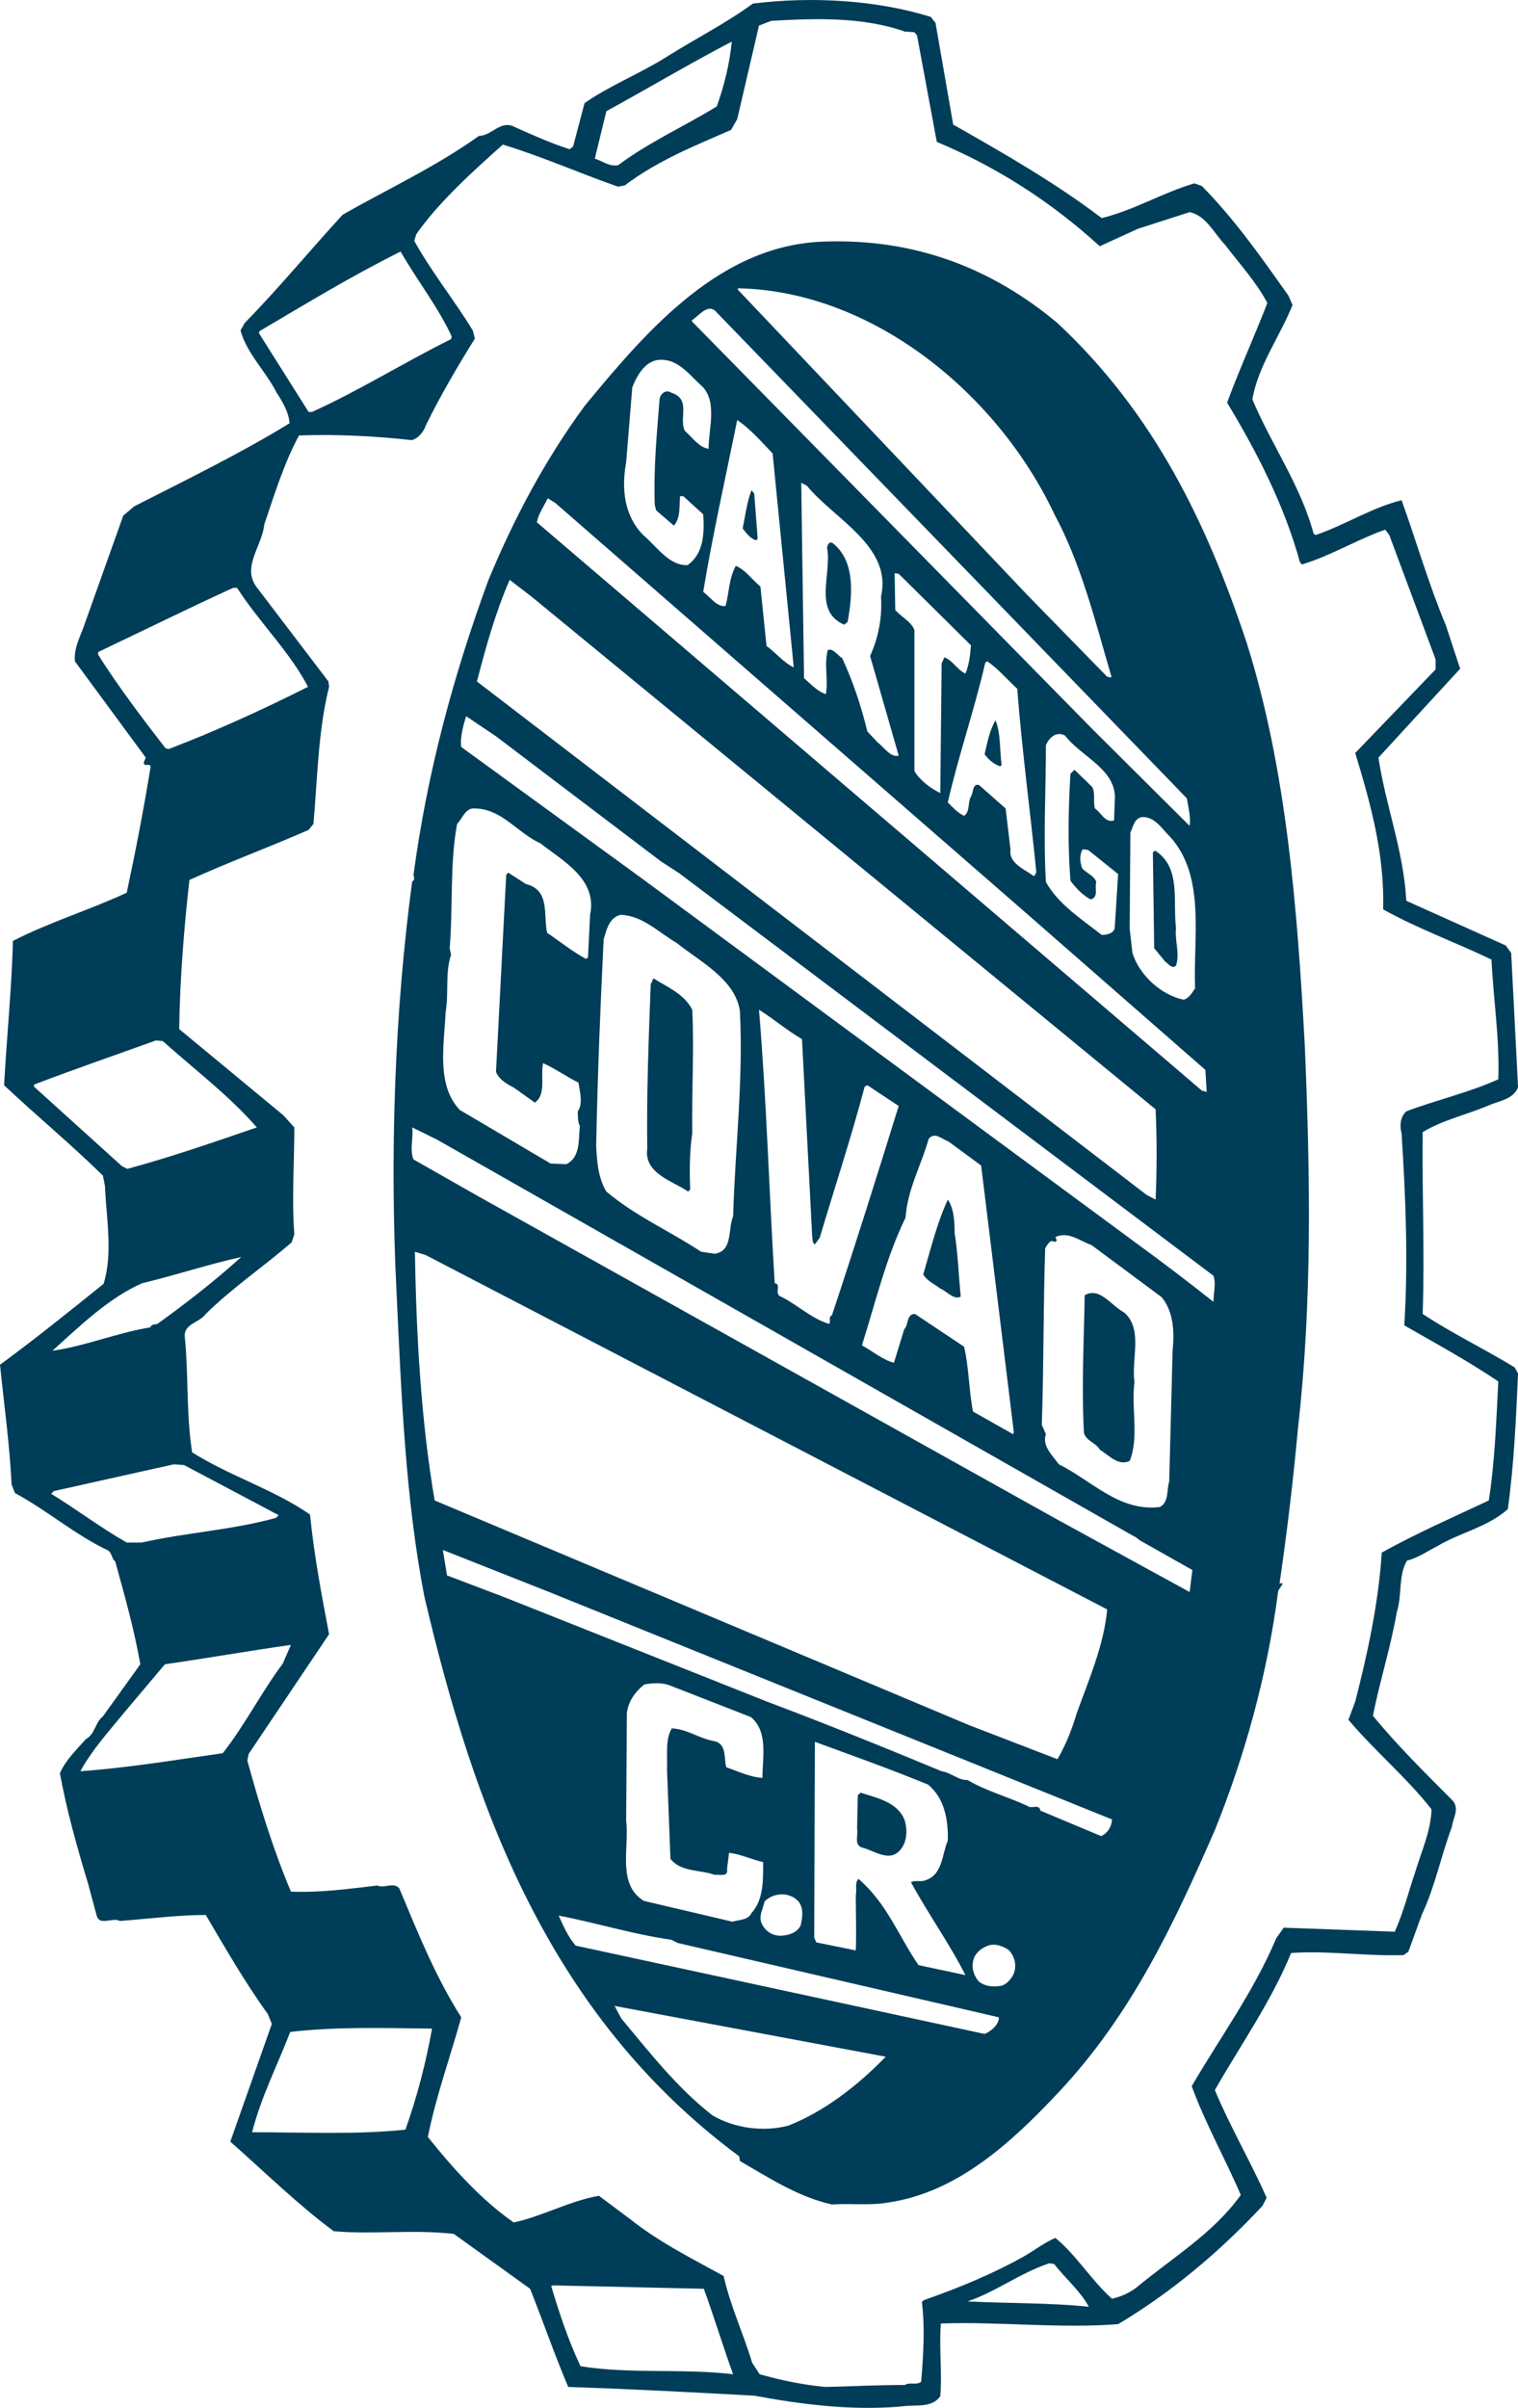
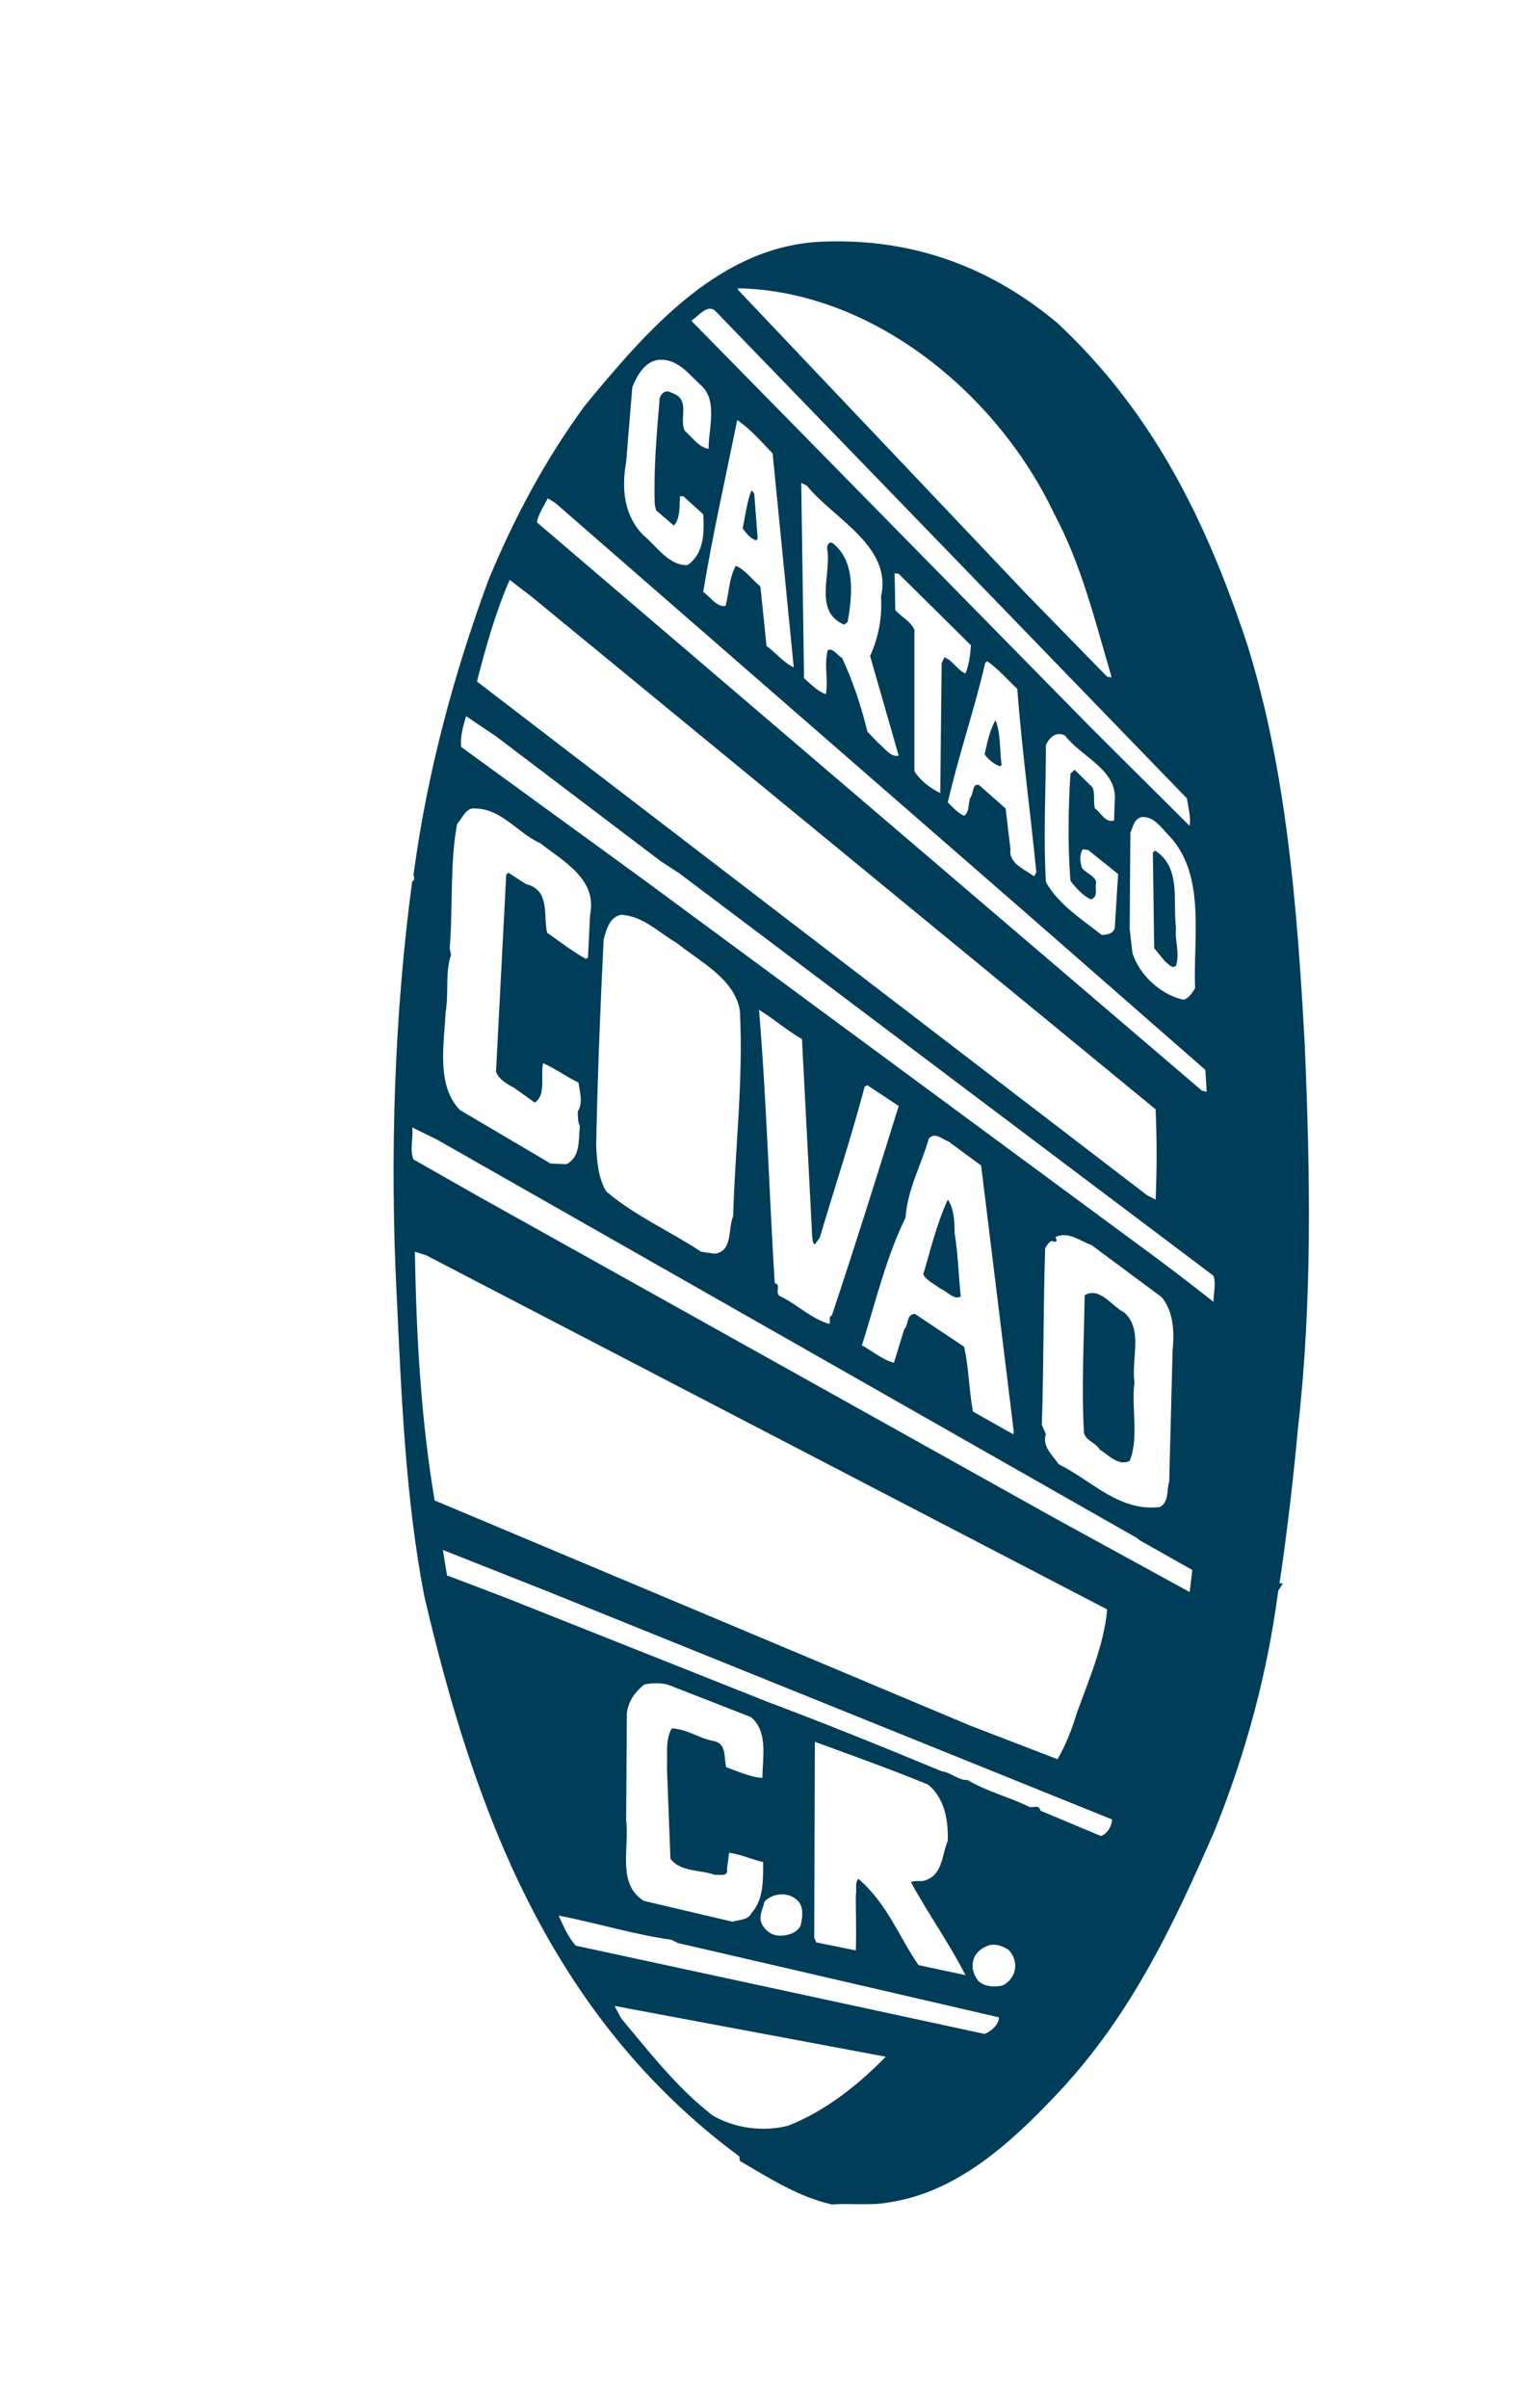
<svg xmlns="http://www.w3.org/2000/svg" width="174.44pt" height="276.58pt" viewBox="0 0 174.44 276.58" version="1.1">
  <defs>
    <clipPath id="clip1">
-       <path d="M 0 0 L 174.441 0 L 174.441 276.578 L 0 276.578 Z M 0 0 " />
-     </clipPath>
+       </clipPath>
  </defs>
  <g id="surface1">
    <g clip-path="url(#clip1)" clip-rule="nonzero">
      <path style=" stroke:none;fill-rule:nonzero;fill:rgb(0%,23.9%,34.499%);fill-opacity:1;" d="M 171.086 172.348 C 167.012 174.262 162.777 176.117 158.785 178.336 C 158.398 184.25 157.145 189.938 155.734 195.461 L 154.953 197.539 C 157.922 201.07 161.766 204.301 164.504 207.828 C 164.426 210.363 163.328 212.664 162.625 215.051 C 161.84 217.344 161.289 219.648 160.277 221.883 C 156.129 221.727 151.742 221.57 147.516 221.422 L 146.652 222.645 C 144.145 228.633 140.23 234.012 136.945 239.621 C 138.512 243.918 140.781 247.914 142.582 252.125 C 139.371 256.594 134.668 259.355 130.527 262.809 C 129.66 263.426 128.801 263.812 127.785 264.043 C 125.434 261.957 123.715 259.055 121.281 257.055 C 120.035 257.586 118.938 258.434 117.758 259.125 C 114.078 261.195 110.16 262.809 106.172 264.199 L 105.934 264.426 C 106.32 267.414 106.094 270.641 105.859 273.57 C 105.316 274.023 104.602 273.57 103.98 273.945 C 100.926 273.945 98.027 274.102 94.902 274.176 C 92.312 273.945 89.727 273.406 87.305 272.719 L 86.441 271.418 C 85.426 268.039 83.93 264.887 83.156 261.43 C 79.551 259.434 75.789 257.586 72.422 254.902 L 68.82 252.215 C 65.375 252.832 62.484 254.52 59.035 255.281 C 55.281 252.676 51.984 248.988 49.168 245.461 C 50.105 240.766 51.75 236.242 53.004 231.719 C 50.031 227.031 47.996 221.957 45.883 216.895 C 45.172 216.125 44.16 216.961 43.375 216.574 C 40.086 216.961 36.715 217.422 33.43 217.277 C 31.395 212.438 29.828 207.367 28.422 202.223 L 28.582 201.453 L 37.816 187.711 C 36.953 183.176 36.094 178.656 35.625 173.965 C 31.395 171.043 26.465 169.582 22.078 166.824 C 21.379 162.359 21.684 157.832 21.215 153.371 C 21.297 151.996 22.934 151.922 23.645 150.926 C 26.781 147.852 30.219 145.547 33.512 142.707 L 33.824 141.781 C 33.512 137.715 33.824 133.488 33.824 129.5 L 32.566 128.109 L 20.594 118.207 C 20.668 112.453 21.141 106.684 21.766 101.078 C 26.305 99.012 30.926 97.32 35.465 95.324 L 36.02 94.633 C 36.484 89.34 36.562 83.879 37.816 78.891 L 37.742 78.277 L 29.438 67.371 C 27.797 65.066 30.141 62.684 30.371 60.23 C 31.551 56.77 32.648 53.16 34.367 50.016 C 38.598 49.859 43.145 50.086 47.289 50.555 C 48.074 50.398 48.699 49.551 48.934 48.863 C 50.582 45.484 52.531 42.176 54.57 38.887 L 54.332 37.961 C 52.227 34.504 49.559 31.203 47.602 27.664 L 47.836 26.902 C 50.422 23.211 54.332 19.684 57.781 16.609 C 62.32 17.988 66.633 19.91 71.02 21.445 L 71.797 21.297 C 75.555 18.457 79.781 16.762 84.012 14.922 L 84.715 13.691 L 87.219 2.938 L 88.629 2.395 C 93.797 2.094 99.203 1.938 103.98 3.629 L 105.078 3.703 L 105.383 4.086 L 107.652 16.301 C 114.469 19.145 120.738 23.133 126.379 28.285 C 127.703 27.664 129.273 26.973 130.758 26.281 L 136.707 24.367 C 138.586 24.754 139.527 26.816 140.781 28.125 C 142.43 30.277 144.387 32.43 145.637 34.805 C 144.145 38.648 142.43 42.41 141.012 46.246 C 144.531 52.086 147.59 58.074 149.391 64.605 L 149.625 64.832 C 152.922 63.836 155.895 61.996 159.176 60.84 L 159.648 61.453 L 164.973 75.746 L 164.973 76.891 L 155.734 86.492 C 157.457 92.172 159.102 97.934 158.949 104.457 C 162.938 106.684 167.246 108.223 171.395 110.223 C 171.621 114.898 172.336 119.281 172.176 123.973 C 168.809 125.5 165.055 126.348 161.605 127.652 C 160.902 128.273 160.828 129.34 161.062 130.188 C 161.523 137.48 161.84 144.777 161.371 152.238 C 164.973 154.305 168.648 156.297 172.176 158.68 C 171.938 163.203 171.785 167.895 171.086 172.348 Z M 111.18 264.352 C 114.395 263.273 117.293 261.047 120.582 259.969 L 121.129 260.047 C 122.383 261.66 124.184 263.195 125.121 264.961 C 120.656 264.5 115.957 264.582 111.18 264.352 Z M 66.711 271.793 C 65.297 268.797 64.281 265.73 63.34 262.578 L 63.578 262.508 L 80.879 262.898 C 82.055 266.121 83.07 269.488 84.246 272.719 C 78.609 272.023 72.422 272.719 66.711 271.793 Z M 46.59 244.621 C 40.789 245.223 34.84 244.918 28.969 244.918 C 29.984 240.93 31.867 237.238 33.352 233.398 C 38.598 232.781 44.16 232.945 49.645 233.016 C 48.934 237.012 47.918 240.852 46.59 244.621 Z M 9.238 203.453 C 10.566 200.996 12.598 198.766 14.484 196.461 L 18.949 191.168 C 23.801 190.465 28.582 189.629 33.43 188.938 L 32.492 191.09 C 29.984 194.465 28.184 198.078 25.602 201.379 C 20.199 202.141 14.711 203.062 9.238 203.453 Z M 14.562 177.184 C 11.59 175.492 8.766 173.348 5.871 171.578 L 6.188 171.27 L 19.969 168.199 L 21.141 168.277 L 32.02 174.039 L 31.711 174.348 C 26.781 175.73 21.379 176.035 16.285 177.184 Z M 16.363 147.387 C 20.199 146.469 23.883 145.238 27.715 144.387 C 24.66 147.16 21.379 149.699 18.086 152.07 C 17.848 152.148 17.379 152.07 17.301 152.461 C 13.465 153.078 9.863 154.609 6.031 155.152 C 9.16 152.312 12.598 149.004 16.363 147.387 Z M 3.906 124.816 L 3.906 124.582 C 8.531 122.816 13.234 121.199 17.922 119.508 L 18.711 119.586 C 22.395 122.891 26.305 125.812 29.512 129.5 C 24.582 131.191 19.727 132.879 14.641 134.258 L 14.016 133.953 Z M 11.277 75.203 L 11.277 74.895 C 16.438 72.438 21.602 69.902 26.781 67.523 L 27.246 67.523 C 29.75 71.438 33.273 74.82 35.395 78.891 C 30.219 81.496 24.816 83.961 19.414 86.031 L 19.023 85.953 C 16.285 82.422 13.617 78.891 11.277 75.203 Z M 29.75 38.262 L 29.828 38.035 C 35.156 34.887 40.477 31.66 46.035 28.895 C 47.918 32.195 50.348 35.262 51.906 38.648 L 51.832 38.953 C 46.426 41.641 41.266 44.867 35.855 47.32 L 35.465 47.32 Z M 69.68 12.773 C 74.457 10.16 79.234 7.312 84.094 4.777 C 83.855 7.246 83.227 9.852 82.367 12.227 C 78.609 14.531 74.621 16.301 71.02 18.984 C 69.992 19.145 69.293 18.523 68.352 18.219 Z M 163.484 150.926 C 163.727 143.93 163.406 137.102 163.484 130.043 C 165.758 128.652 168.574 128.035 171.086 126.965 C 172.336 126.426 173.895 126.273 174.445 124.891 L 173.656 109.457 L 173.035 108.605 L 161.605 103.469 C 161.289 97.699 159.258 92.633 158.398 87.027 L 167.793 76.812 L 166.148 71.82 C 164.188 67.145 162.777 62.223 161.062 57.457 C 157.617 58.309 154.562 60.309 151.191 61.453 L 150.953 61.305 C 149.473 55.777 146.109 51.09 143.91 45.867 C 144.613 41.953 147.039 38.719 148.531 35.039 L 148.066 33.965 C 145.008 29.66 142.031 25.359 138.113 21.367 L 137.25 21.062 C 133.578 22.137 130.367 24.129 126.605 25.051 C 121.129 20.906 115.332 17.605 109.535 14.309 L 107.504 2.629 L 106.953 1.938 C 100.77 0.02 93.406 -0.441 86.516 0.41 C 83.383 2.711 79.863 4.473 76.578 6.547 C 73.523 8.469 70.152 9.777 67.176 11.84 L 65.852 16.84 L 65.461 17.145 C 63.34 16.457 61.23 15.527 59.188 14.609 C 57.543 13.691 56.527 15.605 55.043 15.605 C 50.105 19.145 44.625 21.672 39.379 24.664 C 35.625 28.738 32.098 33.039 28.109 37.113 L 27.641 37.961 C 28.34 40.574 30.539 42.637 31.785 45.098 C 32.492 46.172 33.195 47.402 33.273 48.621 C 27.48 52.164 21.449 55.086 15.422 58.16 L 14.164 59.227 L 9.785 71.516 C 9.316 72.977 8.453 74.359 8.609 75.965 L 16.754 87.027 L 16.52 87.57 C 16.52 88.176 17.301 87.57 17.301 88.102 C 16.52 92.941 15.578 97.777 14.562 102.543 C 10.262 104.535 5.715 105.914 1.488 108.074 C 1.332 113.68 0.781 119.051 0.469 124.652 C 4.227 128.195 8.141 131.414 11.82 135.031 L 12.055 136.176 C 12.211 139.863 12.996 144.008 11.902 147.469 C 7.988 150.617 3.988 153.84 0 156.758 C 0.469 161.367 1.102 165.828 1.332 170.516 L 1.723 171.508 C 5.32 173.418 8.688 176.344 12.445 178.102 C 12.918 178.488 12.84 179.105 13.234 179.336 C 14.32 183.25 15.422 187.164 16.125 191.168 L 11.82 197.156 C 10.879 197.922 10.961 199.152 9.863 199.766 C 8.766 200.996 7.508 202.223 6.883 203.684 C 7.672 207.98 8.844 212.129 10.094 216.27 L 11.109 220.031 C 11.43 221.262 12.918 220.191 13.777 220.648 C 16.988 220.414 20.434 219.961 23.645 219.961 C 25.914 223.801 28.109 227.641 30.77 231.332 L 31.238 232.473 L 26.465 246 C 30.301 249.375 34.289 253.289 38.359 256.289 C 42.91 256.676 47.52 256.062 52.148 256.594 L 60.918 262.898 C 62.406 266.645 63.734 270.488 65.297 274.176 C 72.422 274.406 79.551 274.789 86.672 275.176 C 92.074 276.176 97.949 276.934 103.672 276.406 C 105.227 276.176 107.031 276.637 108.051 275.254 C 108.281 272.559 107.895 269.566 108.121 266.887 C 114.629 266.645 121.75 267.488 128.488 266.961 C 134.434 263.426 140.074 258.746 145.082 253.367 L 145.555 252.445 C 143.684 248.223 141.328 244.223 139.605 240.074 C 142.582 234.855 146.109 229.863 148.367 224.328 C 152.602 224.035 156.91 224.711 161.289 224.57 L 161.84 224.184 L 163.406 219.883 C 164.895 216.742 165.602 213.125 166.852 209.832 C 166.93 208.902 167.711 207.902 167.012 206.906 C 163.879 203.754 160.594 200.535 157.77 197.078 C 158.559 193.082 159.805 189.246 160.512 185.176 C 161.137 183.25 160.668 180.957 161.684 179.262 C 162.938 178.945 164.031 178.184 165.207 177.574 C 167.793 176.035 170.926 175.422 173.27 173.348 C 173.977 168.277 174.215 162.91 174.445 157.762 L 174.059 157.062 C 170.527 154.914 166.852 153.148 163.484 150.926 " />
    </g>
    <path style=" stroke:none;fill-rule:nonzero;fill:rgb(0%,23.9%,34.499%);fill-opacity:1;" d="M 87.066 61.836 L 86.91 62.07 C 86.285 61.918 85.73 61.227 85.34 60.691 C 85.656 59.227 85.816 57.699 86.359 56.309 L 86.672 56.695 L 87.066 61.836 " />
    <path style=" stroke:none;fill-rule:nonzero;fill:rgb(0%,23.9%,34.499%);fill-opacity:1;" d="M 95.676 62.379 C 98.344 64.445 97.949 68.449 97.402 71.438 L 97.012 71.754 C 93.406 70.211 95.602 65.91 95.047 62.984 C 95.047 62.605 95.289 62.152 95.676 62.379 " />
    <path style=" stroke:none;fill-rule:nonzero;fill:rgb(0%,23.9%,34.499%);fill-opacity:1;" d="M 115.102 87.867 L 114.941 88.027 C 114.238 87.801 113.609 87.262 113.141 86.645 C 113.453 85.34 113.688 83.961 114.395 82.73 C 115.02 84.262 114.863 86.18 115.102 87.867 " />
    <path style=" stroke:none;fill-rule:nonzero;fill:rgb(0%,23.9%,34.499%);fill-opacity:1;" d="M 139.445 149.535 C 136.629 147.312 133.73 145.086 130.758 142.93 L 73.91 101.008 L 53.004 85.801 C 52.848 84.652 53.246 83.344 53.559 82.262 L 56.996 84.574 L 75.949 98.938 L 78.059 100.309 L 139.445 146.539 C 139.762 147.469 139.445 148.543 139.445 149.535 Z M 121.281 142.09 C 122.766 141.398 124.102 142.547 125.434 143.016 L 133.5 149.004 C 134.824 150.617 134.98 152.918 134.75 155.066 L 134.359 170.195 C 134.043 171.117 134.359 172.574 133.262 173.109 C 128.57 173.648 125.434 170.043 121.68 168.199 C 120.895 167.125 119.719 166.051 120.191 164.742 L 119.719 163.664 C 119.949 156.914 119.879 150.227 120.105 143.398 C 120.266 143.086 120.5 142.707 120.812 142.547 C 121.051 142.547 121.281 142.785 121.438 142.473 Z M 104.059 139.863 C 104.293 136.562 105.859 133.875 106.723 130.801 C 107.43 129.957 108.281 130.883 108.984 131.109 L 112.746 133.875 L 116.504 164.508 L 116.426 164.742 L 111.809 162.137 C 111.34 159.676 111.34 157.062 110.789 154.691 L 105.148 150.926 C 104.133 150.926 104.449 152.148 103.906 152.688 L 102.727 156.531 C 101.473 156.223 100.293 155.219 99.047 154.531 C 100.613 149.613 101.781 144.547 104.059 139.863 Z M 95.602 151.074 C 95.133 151.305 95.523 151.695 95.289 152.07 C 93.172 151.457 91.453 149.699 89.57 148.855 C 89.027 148.391 89.805 147.543 89.027 147.387 C 88.387 137.102 88.086 126.273 87.219 115.984 C 88.945 117.062 90.43 118.359 92.16 119.355 L 93.336 142.09 C 93.406 142.398 93.336 142.785 93.641 142.93 L 94.199 142.172 C 95.914 136.406 97.797 130.727 99.363 124.816 L 99.672 124.652 L 103.273 127.039 C 100.77 135.105 98.266 143.086 95.602 151.074 Z M 68.508 131.566 C 68.668 123.664 68.977 115.828 69.367 107.914 C 69.68 106.844 69.992 105.387 71.324 105.082 C 73.832 105.16 75.633 107.074 77.75 108.301 C 80.41 110.453 84.48 112.453 85.027 116.137 C 85.426 124.273 84.48 131.719 84.246 139.715 C 83.625 141.164 84.246 143.707 82.133 144.008 L 80.57 143.781 C 76.969 141.398 73.055 139.715 69.68 136.867 C 68.738 135.324 68.59 133.41 68.508 131.566 Z M 136.707 182.867 L 121.281 174.422 L 54.961 137.41 L 47.52 133.18 C 47.055 132.109 47.52 130.727 47.367 129.5 L 50.188 130.883 L 130.367 176.5 C 130.527 176.5 130.914 176.961 131.305 177.113 L 137.02 180.34 Z M 126.527 210.898 L 119.562 207.98 C 119.41 207.137 118.547 207.828 118.074 207.441 C 115.805 206.367 113.375 205.758 111.18 204.457 C 110.16 204.523 109.305 203.605 108.207 203.453 C 101.555 200.688 94.902 198 88.156 195.461 L 58.016 183.484 L 51.367 180.957 L 50.891 178.035 L 63.105 182.867 L 127.785 208.988 C 127.785 209.668 127.316 210.59 126.527 210.898 Z M 116.59 226.41 C 116.426 227.102 115.73 227.949 115.02 228.102 C 114.078 228.258 113.141 228.168 112.434 227.559 C 111.887 226.871 111.578 225.953 111.887 225.031 C 112.117 224.258 112.914 223.645 113.762 223.414 C 114.555 223.262 115.254 223.57 115.883 223.957 C 116.504 224.57 116.82 225.488 116.59 226.41 Z M 110.945 226.871 L 105.551 225.723 C 103.273 222.418 101.945 218.652 98.652 215.816 C 98.188 216.27 98.492 216.961 98.344 217.73 C 98.344 219.812 98.422 221.957 98.344 224.035 L 93.797 223.109 L 93.566 222.57 L 93.641 200.074 C 98.027 201.676 102.336 203.215 106.645 204.984 C 108.52 206.527 108.984 208.988 108.914 211.434 C 108.207 213.051 108.363 215.508 106.094 216.047 C 105.621 216.125 105.078 215.973 104.684 216.199 C 106.645 219.812 109.07 223.184 110.945 226.871 Z M 87.848 218.43 C 88.785 217.422 90.586 217.277 91.609 218.266 C 92.395 218.961 92.238 220.266 91.996 221.188 C 91.609 221.957 90.742 222.266 89.883 222.336 C 88.945 222.418 88.086 221.957 87.613 221.109 C 87.066 220.191 87.695 219.266 87.848 218.43 Z M 71.953 209.133 L 72.035 196.77 C 72.191 195.461 72.969 194.312 74.066 193.473 C 75.09 193.309 76.109 193.242 77.043 193.621 L 86.285 197.23 C 88.316 198.91 87.613 201.918 87.613 204.215 C 86.203 204.137 84.793 203.453 83.461 202.996 C 83.156 201.918 83.547 200.301 82.055 199.988 C 80.328 199.691 79 198.613 77.199 198.527 C 76.414 199.844 76.727 201.676 76.648 203.215 L 77.043 213.504 C 78.215 215.051 80.492 214.746 82.133 215.355 C 82.762 215.277 83.695 215.656 83.547 214.656 L 83.781 212.82 C 85.113 212.977 86.359 213.586 87.695 213.887 C 87.695 215.887 87.77 218.199 86.359 219.738 C 85.965 220.574 84.949 220.492 84.168 220.734 L 73.988 218.344 C 70.863 216.43 72.344 212.215 71.953 209.133 Z M 113.141 233.625 L 66.156 223.484 C 65.297 222.496 64.75 221.262 64.199 220.031 C 68.59 220.879 72.738 222.184 77.125 222.805 L 77.906 223.184 L 114.789 231.719 C 114.789 232.555 113.926 233.316 113.141 233.625 Z M 90.586 244.16 C 87.695 244.918 84.402 244.453 81.898 242.996 C 77.832 239.855 74.621 235.711 71.402 231.859 L 70.625 230.41 L 101.781 236.242 C 98.574 239.547 94.738 242.535 90.586 244.16 Z M 47.68 143.781 L 48.934 144.168 L 127.234 184.867 C 126.844 189.016 125.121 192.926 123.715 196.844 C 123.164 198.688 122.461 200.457 121.52 202.07 L 111.34 198.148 L 49.949 172.348 C 48.387 163.203 47.836 153.457 47.68 143.781 Z M 51.203 116.289 C 51.594 114.066 51.129 111.758 51.832 109.68 L 51.672 108.914 C 52.07 104.23 51.672 99.168 52.531 94.633 C 53.16 94.016 53.477 92.715 54.652 92.867 C 57.703 92.941 59.508 95.711 62.09 96.859 C 64.75 98.938 68.668 101.008 67.809 105.082 L 67.566 109.992 L 67.332 110.141 C 65.77 109.301 64.359 108.148 62.875 107.148 C 62.406 105.16 63.266 102.238 60.441 101.547 L 58.406 100.238 L 58.172 100.473 L 56.996 123.125 C 57.391 124.051 58.25 124.504 59.109 124.969 L 61.457 126.652 C 62.793 125.738 62.09 123.664 62.406 122.121 C 63.809 122.738 65.062 123.664 66.469 124.348 C 66.633 125.352 67.016 126.805 66.395 127.652 C 66.395 128.273 66.395 128.879 66.633 129.34 C 66.469 130.957 66.711 132.953 65.062 133.727 L 63.266 133.645 L 52.848 127.5 C 50.105 124.652 51.047 119.973 51.203 116.289 Z M 58.57 66.605 L 61.066 68.52 L 132.797 127.422 C 132.949 130.883 132.949 134.336 132.797 137.793 L 131.773 137.258 L 54.805 78.277 C 55.828 74.359 56.922 70.367 58.57 66.605 Z M 62.949 57.234 L 63.809 57.77 L 118.312 105.227 L 138.512 122.891 L 138.668 125.422 L 138.113 125.273 L 61.695 59.996 C 61.852 59.078 62.484 58.16 62.949 57.234 Z M 71.953 53.086 L 72.66 44.488 C 73.207 43.109 74.223 41.254 76.023 41.328 C 78.059 41.328 79.312 43.184 80.727 44.41 C 82.445 46.246 81.426 49.246 81.426 51.551 C 80.328 51.391 79.551 50.242 78.684 49.473 C 77.98 47.938 79.477 45.867 77.125 45.098 C 76.414 44.637 75.789 45.398 75.789 45.945 C 75.473 49.859 75.09 53.93 75.242 57.992 L 75.398 58.617 L 77.434 60.375 C 78.215 59.539 78.059 58.074 78.145 57 L 78.527 57 L 80.809 59.078 C 80.957 61.227 80.879 63.609 79 64.914 C 76.883 64.992 75.473 62.766 73.91 61.453 C 71.719 59.227 71.402 56.16 71.953 53.086 Z M 91.215 76.664 C 89.961 76.051 89.176 74.977 88.086 74.207 L 87.383 67.371 C 86.441 66.605 85.656 65.449 84.555 64.992 C 83.781 66.371 83.781 68.062 83.383 69.602 C 82.367 69.754 81.66 68.602 80.809 67.98 C 81.898 61.375 83.383 54.852 84.715 48.25 C 86.203 49.246 87.461 50.699 88.785 52.086 Z M 113.219 76.125 L 113.453 75.965 C 114.707 76.812 115.73 78.043 116.895 79.117 C 117.449 86.27 118.391 93.176 119.086 100.16 C 119.02 100.309 118.938 100.621 118.777 100.621 C 117.758 99.852 115.883 99.168 116.117 97.555 L 115.562 92.867 L 112.512 90.176 C 111.734 89.949 111.887 91.027 111.578 91.484 C 111.18 92.172 111.492 93.242 110.789 93.707 C 110.086 93.402 109.461 92.715 108.914 92.172 C 110.16 86.727 111.965 81.574 113.219 76.125 Z M 94.902 79.734 C 93.961 79.43 93.172 78.586 92.395 77.895 L 92.074 55.465 L 92.707 55.777 C 95.836 59.617 102.574 62.766 101.242 68.52 C 101.398 70.98 100.926 73.281 99.988 75.355 L 103.273 86.797 C 102.336 87.027 101.629 85.879 100.848 85.266 L 99.672 84.027 C 98.965 81.109 98.027 78.277 96.777 75.59 C 96.227 75.277 95.758 74.438 95.133 74.664 C 94.664 76.273 95.211 78.117 94.902 79.734 Z M 102.879 70.062 L 102.805 65.836 L 103.273 65.91 L 111.578 74.125 C 111.492 75.277 111.34 76.438 110.945 77.359 C 110.008 76.969 109.461 75.816 108.52 75.512 L 108.207 76.207 L 108.051 91.094 C 106.953 90.566 105.703 89.633 105.078 88.566 L 105.078 72.359 C 104.684 71.363 103.586 70.902 102.879 70.062 Z M 125.516 90.406 L 123.48 88.418 L 123.008 88.879 C 122.766 92.789 122.688 97.164 123.008 101.156 C 123.559 101.926 124.496 102.926 125.355 103.312 C 126.297 103.008 125.746 102.008 125.98 101.316 C 125.746 100.547 124.801 100.309 124.336 99.695 C 124.102 98.938 124.023 98.242 124.41 97.555 L 125.039 97.629 L 128.488 100.395 L 128.098 106.609 C 127.938 107.227 127.234 107.387 126.605 107.387 C 124.336 105.617 121.598 103.852 120.191 101.316 C 119.879 96.012 120.191 90.797 120.191 85.57 C 120.582 84.727 121.367 83.961 122.383 84.488 C 124.336 87.027 128.488 88.418 128.098 92.098 L 128.02 94.242 C 126.996 94.555 126.527 93.328 125.828 92.867 C 125.59 92.172 125.902 91.094 125.516 90.406 Z M 82.133 35.652 L 136.395 91.711 C 136.551 92.789 136.859 93.789 136.707 94.867 L 125.516 83.734 L 79.551 36.957 L 79.477 36.805 C 80.254 36.344 81.195 34.961 82.133 35.652 Z M 84.793 33.113 C 100.449 33.43 114.707 45.398 121.129 58.996 C 124.266 64.832 125.828 71.277 127.703 77.66 L 127.703 77.816 L 127.234 77.738 L 118.074 68.363 L 84.793 33.277 Z M 137.332 113.52 C 137.02 113.988 136.629 114.68 136.004 114.828 C 133.426 114.293 130.914 111.992 130.133 109.457 L 129.816 106.684 L 129.898 95.629 C 130.211 95.016 130.289 94.094 131.148 93.863 C 132.633 93.707 133.5 95.168 134.434 96.09 C 138.586 100.621 137.098 107.688 137.332 113.52 Z M 149.941 120.133 C 149.086 104.309 147.828 88.336 143.285 73.902 C 138.82 60.457 132.797 47.633 121.52 37.113 C 114 30.816 105.227 27.438 94.969 27.742 C 82.914 27.973 74.457 37.797 67.176 46.637 C 62.562 52.934 59.035 59.617 56.137 66.605 C 52.148 77.426 49.09 88.715 47.52 100.473 C 47.52 100.621 47.758 101.078 47.367 101.238 C 45.328 116.367 44.789 132.727 45.566 148.391 C 46.121 160.207 46.59 172.191 48.773 183.41 C 54.414 207.441 62.949 231.41 84.949 247.684 L 85.027 248.223 C 88.477 250.219 91.762 252.359 95.602 253.215 C 97.637 253.062 100.062 253.367 102.102 252.984 C 109.93 251.832 116.117 246.223 121.598 240.383 C 130.055 231.41 134.98 220.805 139.605 210.211 C 143.129 201.453 145.637 192.32 146.887 182.715 L 147.43 181.871 L 147.039 181.871 C 147.906 175.953 148.609 170.043 149.156 164.051 C 150.805 149.535 150.566 134.875 149.941 120.133 " />
    <path style=" stroke:none;fill-rule:nonzero;fill:rgb(0%,23.9%,34.499%);fill-opacity:1;" d="M 135.141 106.609 C 134.98 108.148 135.613 109.457 135.141 110.914 C 134.668 111.371 134.281 110.684 133.895 110.453 L 132.633 108.914 L 132.48 97.934 L 132.723 97.699 C 135.77 99.629 134.75 103.469 135.141 106.609 " />
-     <path style=" stroke:none;fill-rule:nonzero;fill:rgb(0%,23.9%,34.499%);fill-opacity:1;" d="M 79.551 115.984 C 79.781 120.512 79.477 125.352 79.551 130.188 C 79.234 132.258 79.234 134.562 79.312 136.637 L 79.082 136.867 C 77.281 135.641 73.988 134.793 74.379 131.949 C 74.297 125.664 74.535 119.355 74.777 113.059 L 75.09 112.375 C 76.648 113.371 78.609 114.141 79.551 115.984 " />
    <path style=" stroke:none;fill-rule:nonzero;fill:rgb(0%,23.9%,34.499%);fill-opacity:1;" d="M 109.699 141.629 C 110.086 144.008 110.16 146.539 110.402 148.922 C 109.617 149.383 108.836 148.312 108.051 148.008 C 107.352 147.469 106.562 147.16 106.094 146.391 C 106.953 143.473 107.652 140.543 108.914 137.793 C 109.617 138.789 109.699 140.254 109.699 141.629 " />
    <path style=" stroke:none;fill-rule:nonzero;fill:rgb(0%,23.9%,34.499%);fill-opacity:1;" d="M 129.195 150.766 C 131.387 152.688 129.977 156.141 130.367 158.762 C 129.977 161.68 130.914 165.125 129.816 167.812 C 128.488 168.434 127.391 167.125 126.379 166.512 C 125.98 165.742 124.801 165.516 124.566 164.59 C 124.266 159.449 124.566 153.914 124.648 148.777 C 126.379 147.773 127.703 149.996 129.195 150.766 " />
-     <path style=" stroke:none;fill-rule:nonzero;fill:rgb(0%,23.9%,34.499%);fill-opacity:1;" d="M 103.98 209.133 C 104.293 210.285 104.215 211.668 103.43 212.512 C 102.18 213.973 100.379 212.512 99.047 212.215 C 98.105 211.898 98.652 210.746 98.492 210.055 L 98.574 206.219 L 98.891 205.914 C 100.77 206.527 103.199 206.988 103.98 209.133 " />
  </g>
</svg>